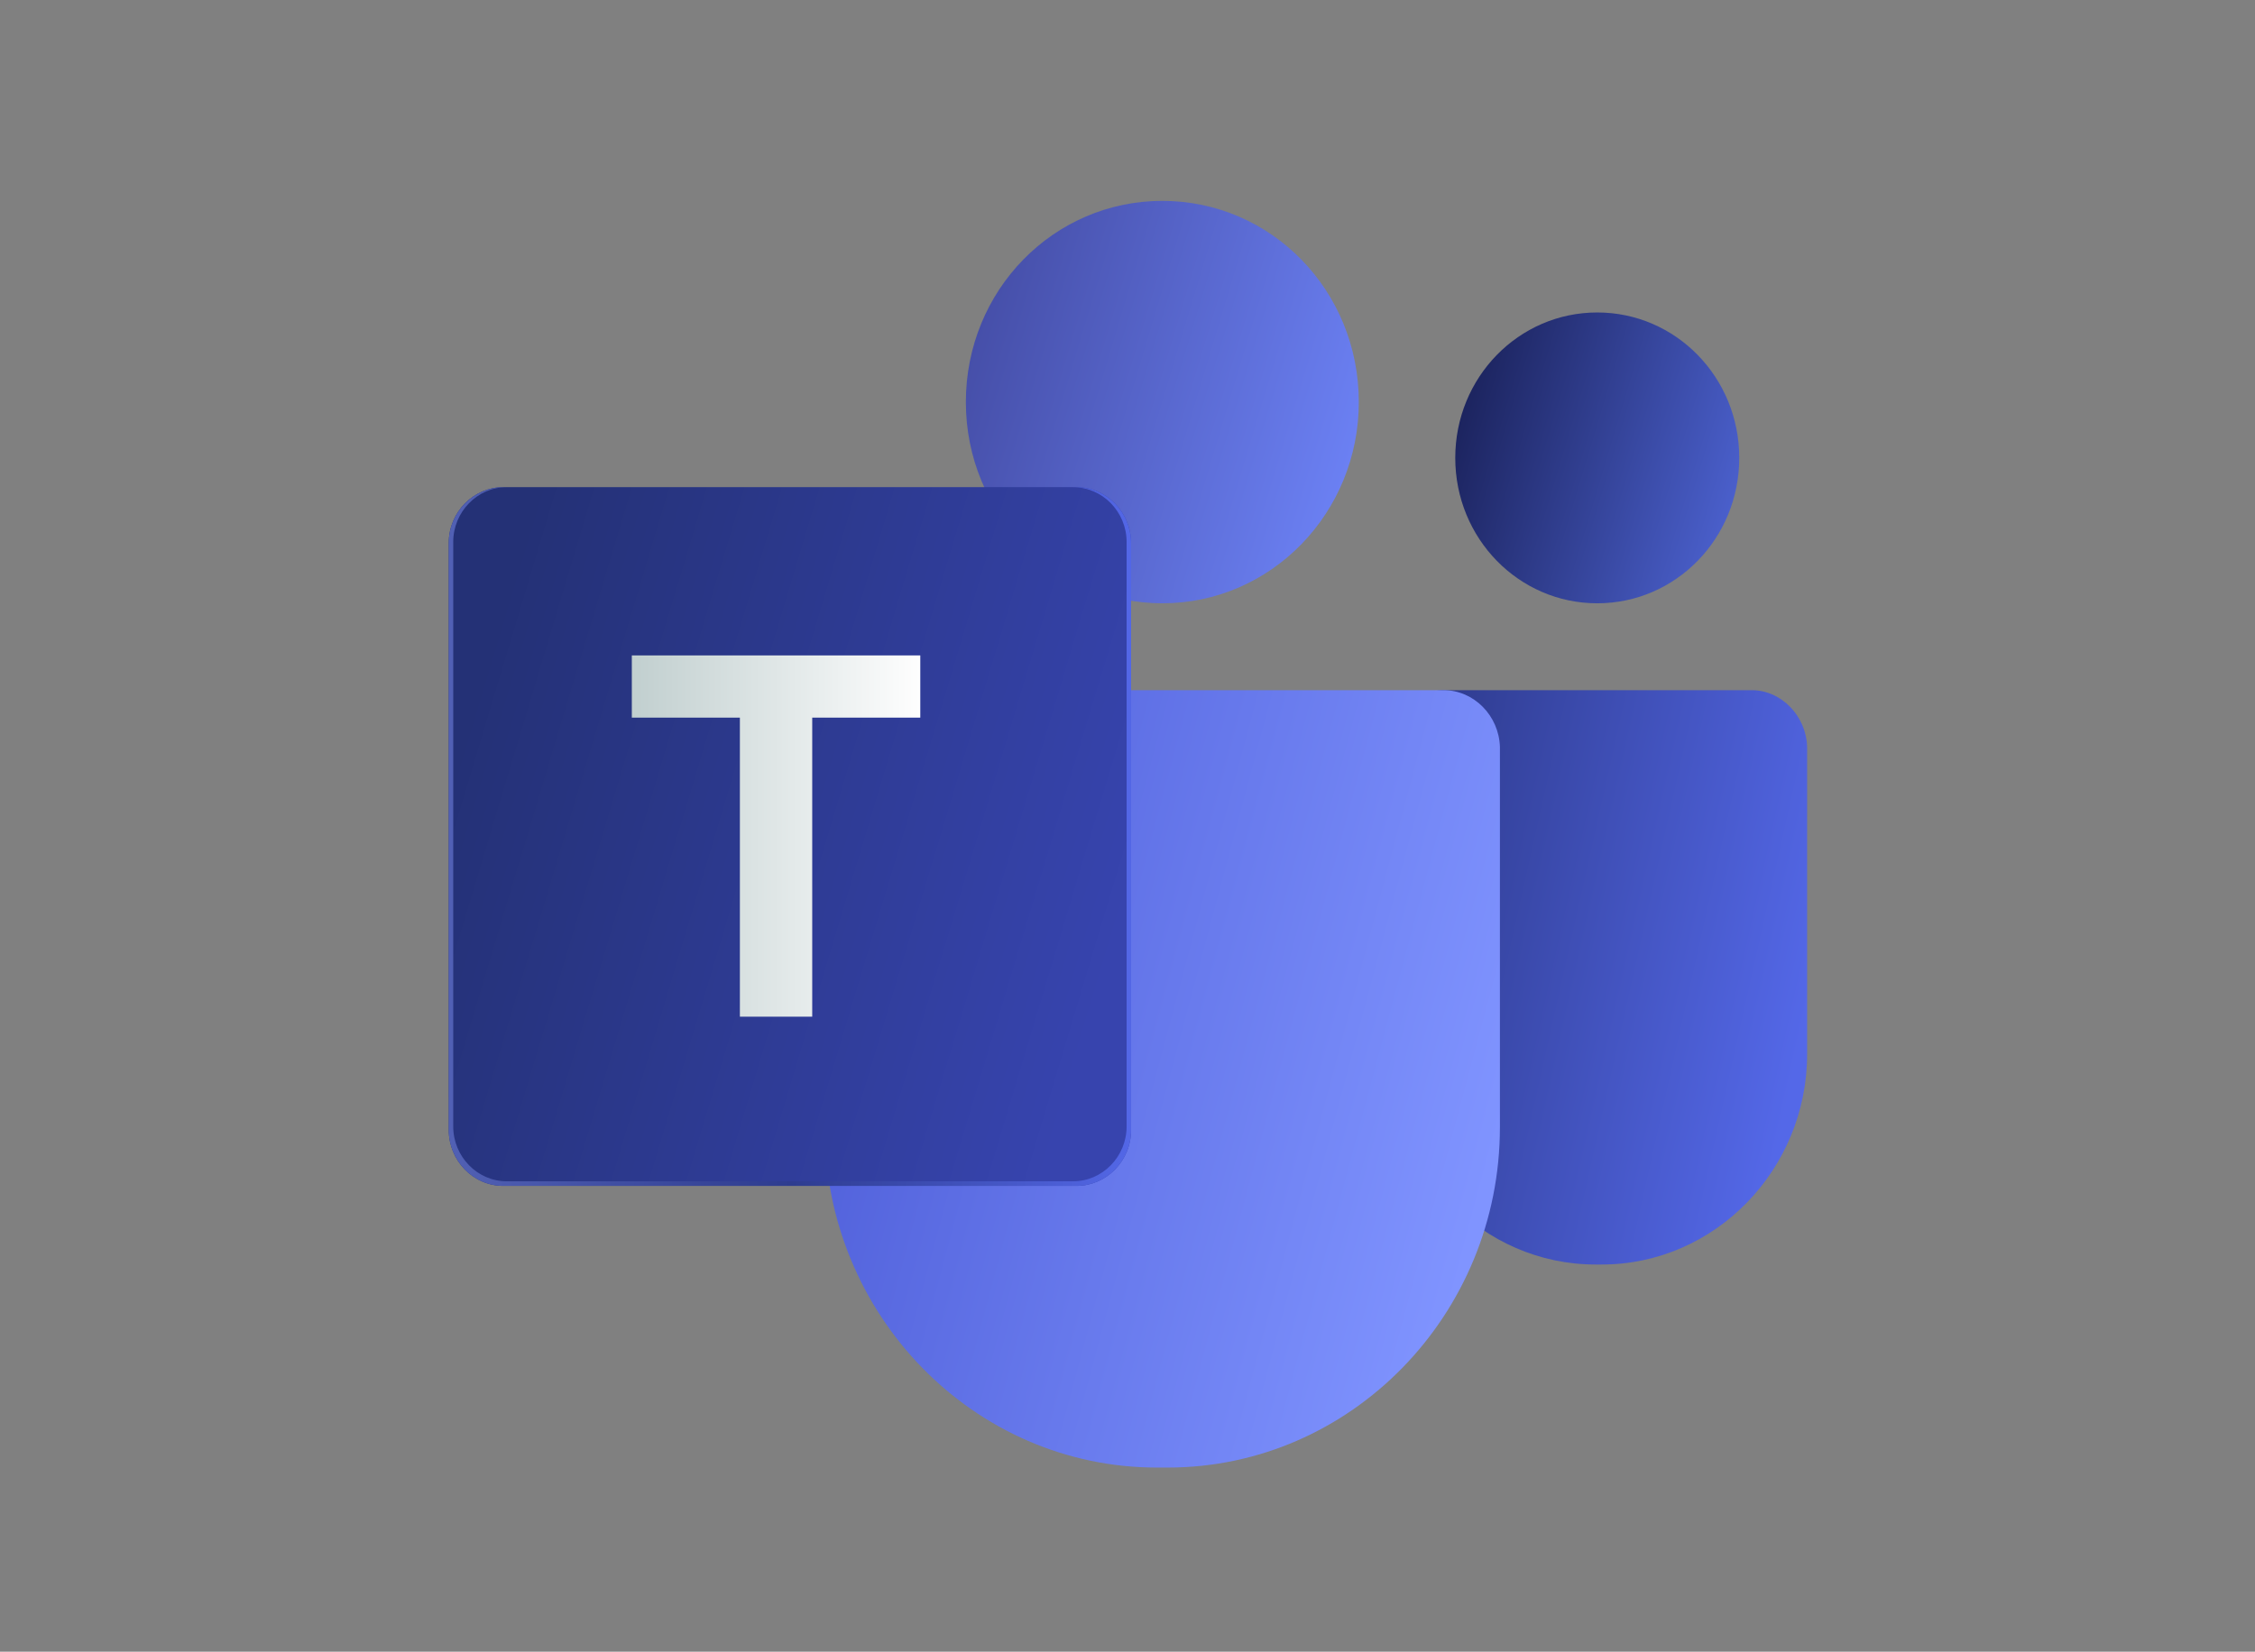
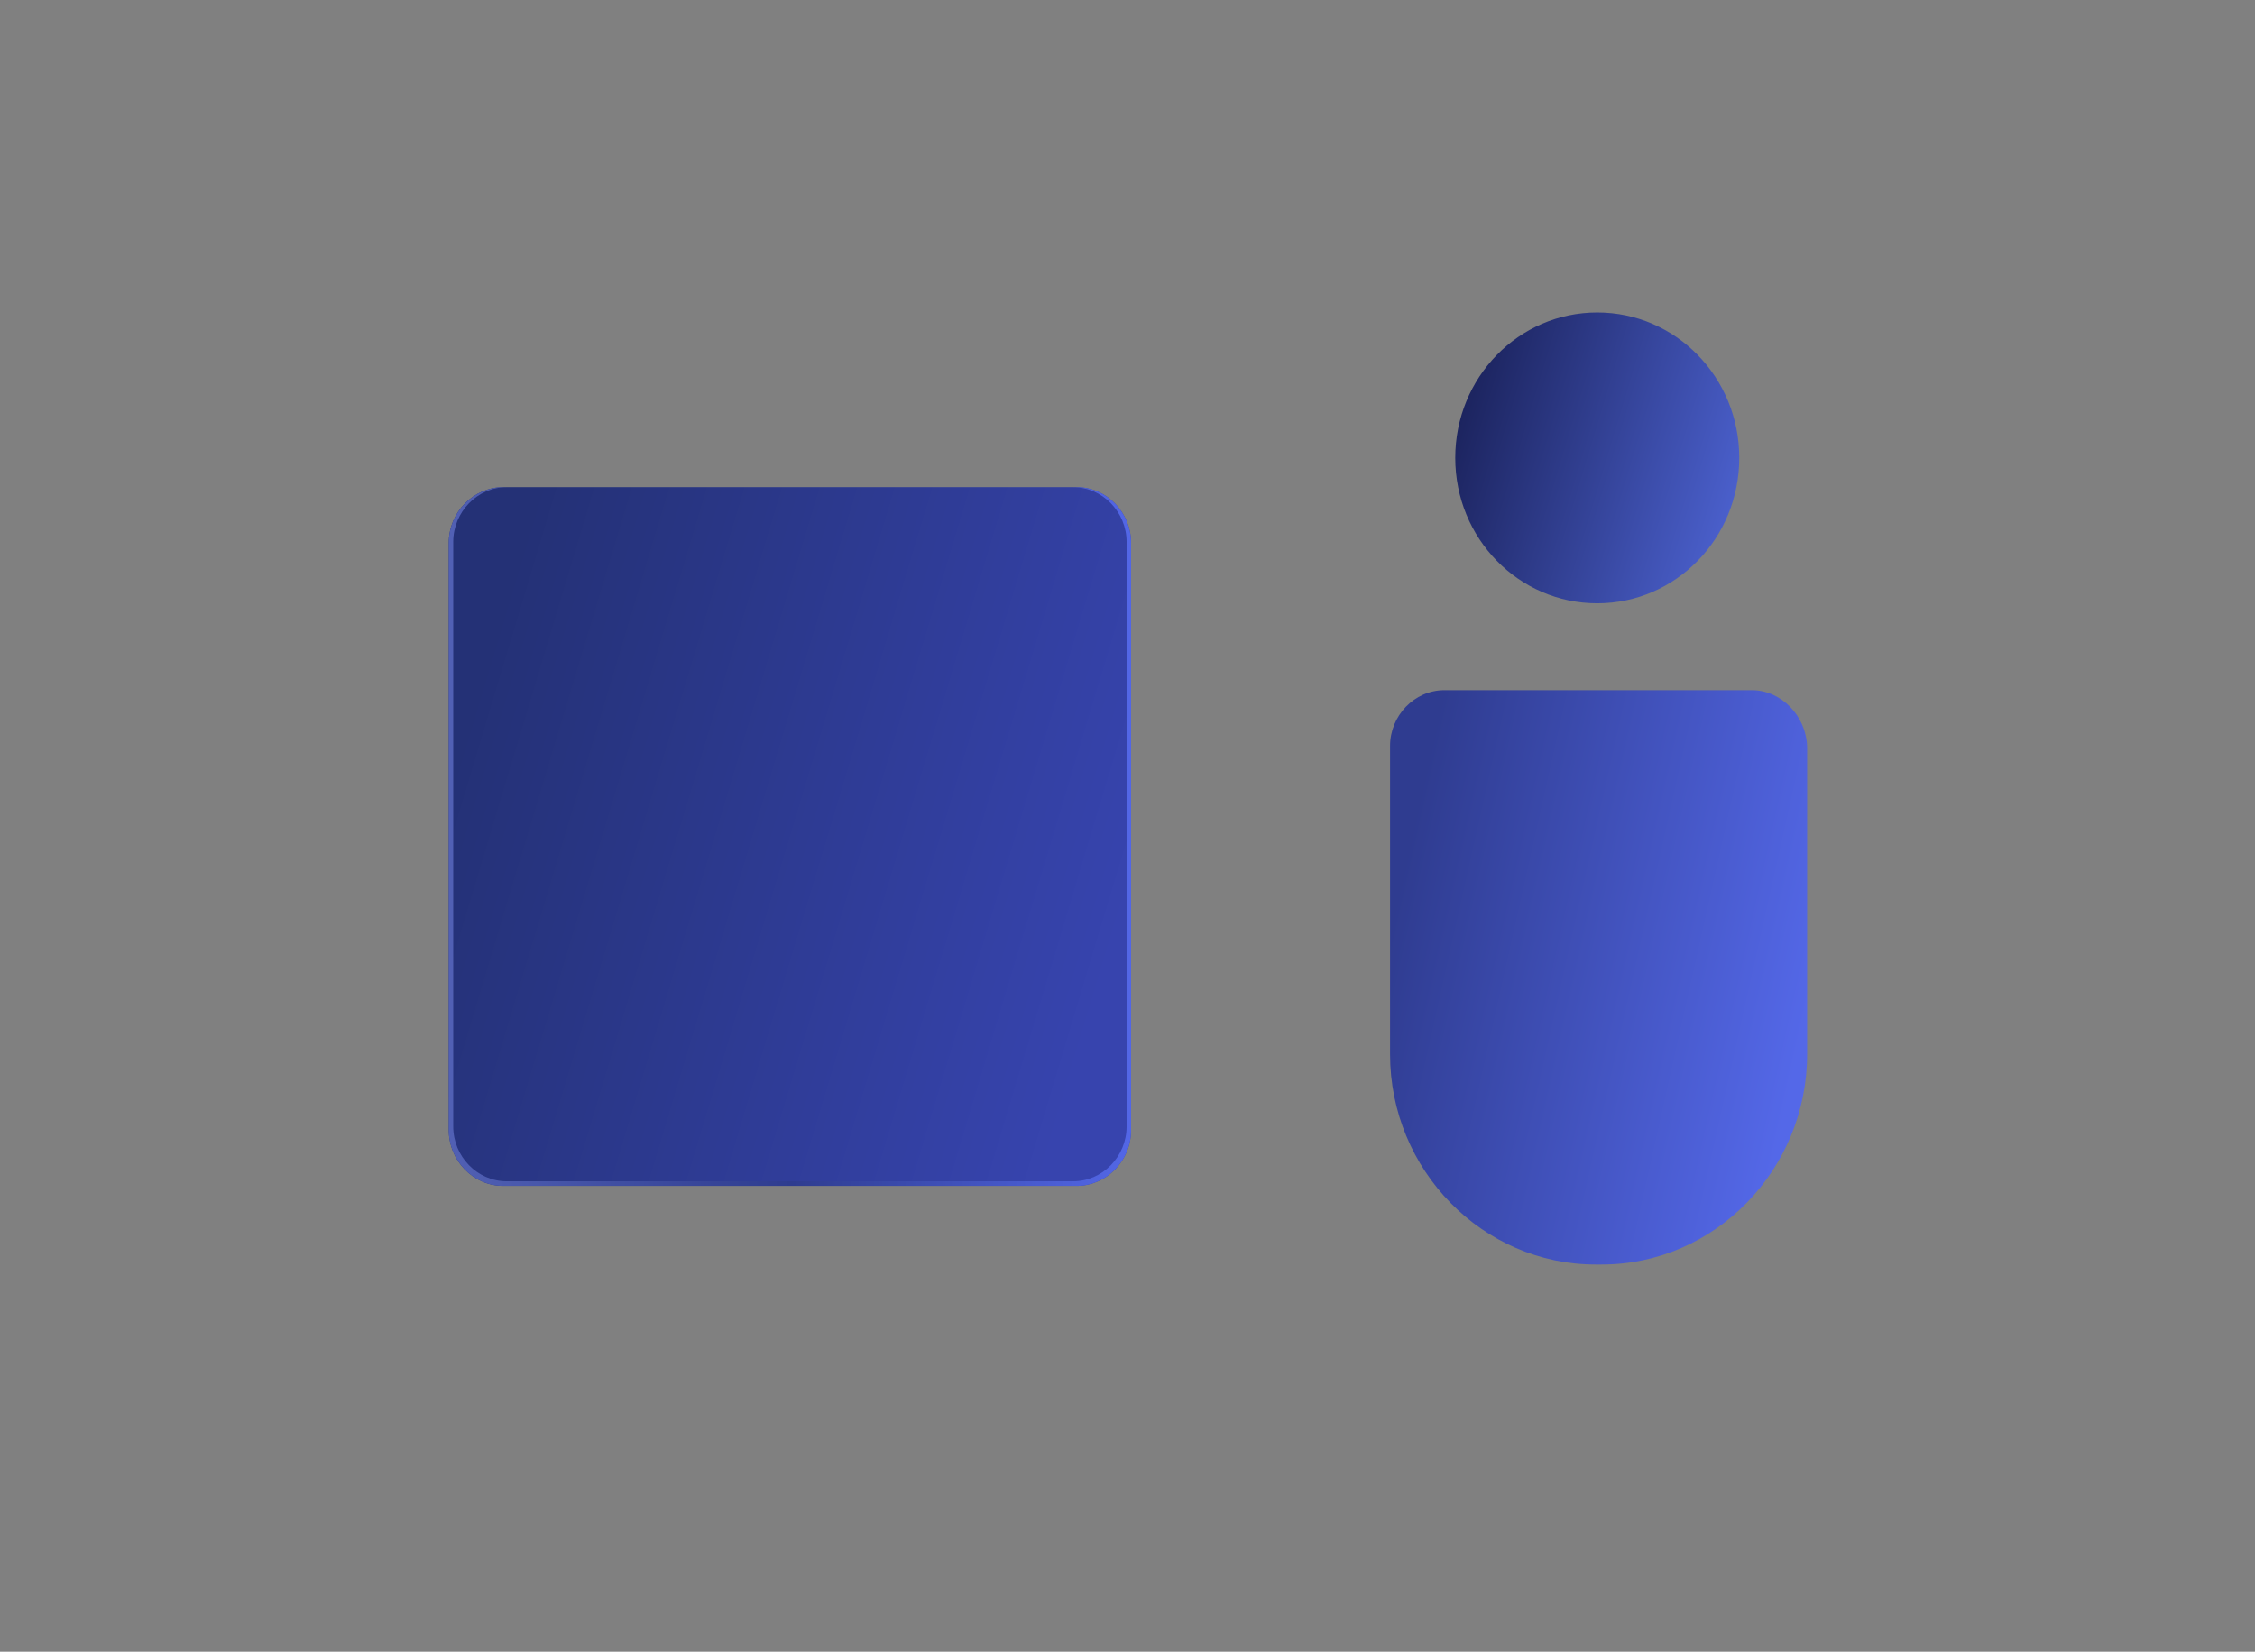
<svg xmlns="http://www.w3.org/2000/svg" width="101" height="74" viewBox="0 0 101 74" fill="none">
  <rect x="0" y="0" width="101" height="74" fill="#808080" stroke="none" />
  <path d="M71.54 13.999C75.06 13.999 77.9 16.908 77.9 20.514C77.9 24.12 75.06 27.029 71.54 27.029C68.02 27.029 65.18 24.12 65.18 20.514C65.18 16.908 68.02 13.999 71.54 13.999Z" fill="url(#paint0_linear_9124_36366)" />
  <path d="M78.46 30.921H64.7C63.34 30.921 62.26 32.069 62.26 33.421V47.229C62.26 52.433 66.42 56.653 71.46 56.653H71.74C76.82 56.653 80.94 52.392 80.94 47.229V33.462C80.9 32.069 79.78 30.921 78.46 30.921Z" fill="url(#paint1_linear_9124_36366)" />
-   <path d="M52.06 9C56.94 9 60.86 13.015 60.86 18.014C60.86 22.972 56.94 27.029 52.06 27.029C47.22 27.029 43.26 23.013 43.26 18.014C43.26 13.015 47.18 9 52.06 9Z" fill="url(#paint2_linear_9124_36366)" />
-   <path d="M64.659 30.921H39.419C38.059 30.921 36.94 32.069 36.94 33.462V50.507C36.94 58.907 43.62 65.75 51.819 65.75H52.3C60.499 65.75 67.18 58.907 67.18 50.507V33.462C67.139 32.069 66.019 30.921 64.659 30.921Z" fill="url(#paint3_linear_9124_36366)" />
  <path d="M22.54 53.13H48.22C49.54 53.13 50.66 52.023 50.66 50.63V24.325C50.66 22.973 49.58 21.825 48.22 21.825H22.54C21.22 21.825 20.1 22.931 20.1 24.325V50.63C20.1 51.982 21.18 53.13 22.54 53.13Z" fill="url(#paint4_linear_9124_36366)" />
  <path d="M22.54 53.13H48.22C49.54 53.13 50.66 52.023 50.66 50.63V24.325C50.66 22.973 49.58 21.825 48.22 21.825H48.06C49.38 21.825 50.46 22.931 50.46 24.284V50.466C50.46 51.819 49.38 52.925 48.06 52.925H22.7C21.38 52.925 20.3 51.819 20.3 50.466V24.284C20.3 22.931 21.38 21.825 22.7 21.825H22.54C21.22 21.825 20.1 22.931 20.1 24.325V50.63C20.1 51.982 21.18 53.13 22.54 53.13Z" fill="url(#paint5_linear_9124_36366)" />
-   <path d="M28.299 29.364H41.219V32.151H36.379V45.549H33.139V32.151H28.299V29.364Z" fill="url(#paint6_linear_9124_36366)" />
  <defs>
    <linearGradient id="paint0_linear_9124_36366" x1="77.627" y1="22.425" x2="65.401" y2="18.752" gradientUnits="userSpaceOnUse">
      <stop stop-color="#4A5FCB" />
      <stop offset="1" stop-color="#1C245F" />
    </linearGradient>
    <linearGradient id="paint1_linear_9124_36366" x1="80.993" y1="45.323" x2="62.369" y2="41.166" gradientUnits="userSpaceOnUse">
      <stop stop-color="#5468E8" />
      <stop offset="1" stop-color="#2F3C90" />
    </linearGradient>
    <linearGradient id="paint2_linear_9124_36366" x1="60.462" y1="20.666" x2="43.567" y2="15.591" gradientUnits="userSpaceOnUse">
      <stop stop-color="#6B80F3" />
      <stop offset="1" stop-color="#464FA9" />
    </linearGradient>
    <linearGradient id="paint3_linear_9124_36366" x1="67.127" y1="51.063" x2="37.62" y2="43.185" gradientUnits="userSpaceOnUse">
      <stop stop-color="#8094FF" />
      <stop offset="1" stop-color="#5060DA" />
    </linearGradient>
    <linearGradient id="paint4_linear_9124_36366" x1="49.983" y1="42.071" x2="20.658" y2="33.262" gradientUnits="userSpaceOnUse">
      <stop stop-color="#3744AE" />
      <stop offset="1" stop-color="#243176" />
    </linearGradient>
    <linearGradient id="paint5_linear_9124_36366" x1="20.101" y1="37.468" x2="50.659" y2="37.468" gradientUnits="userSpaceOnUse">
      <stop stop-color="#5160B4" />
      <stop offset="0.502" stop-color="#2E3C8F" />
      <stop offset="1" stop-color="#5367E7" />
    </linearGradient>
    <linearGradient id="paint6_linear_9124_36366" x1="28.309" y1="37.468" x2="41.221" y2="37.468" gradientUnits="userSpaceOnUse">
      <stop stop-color="#C1CFCF" />
      <stop offset="1" stop-color="#FEFEFE" />
    </linearGradient>
  </defs>
</svg>